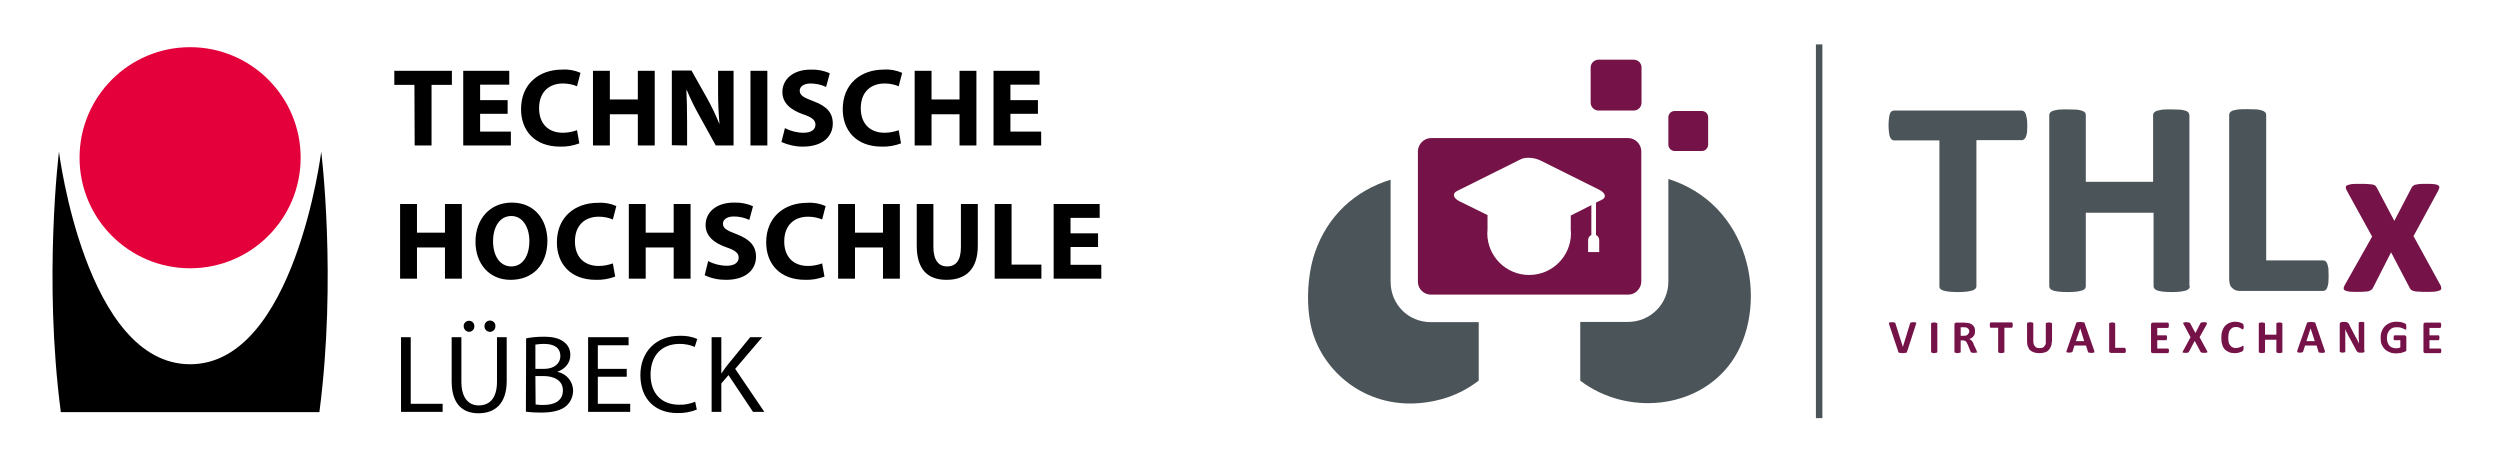
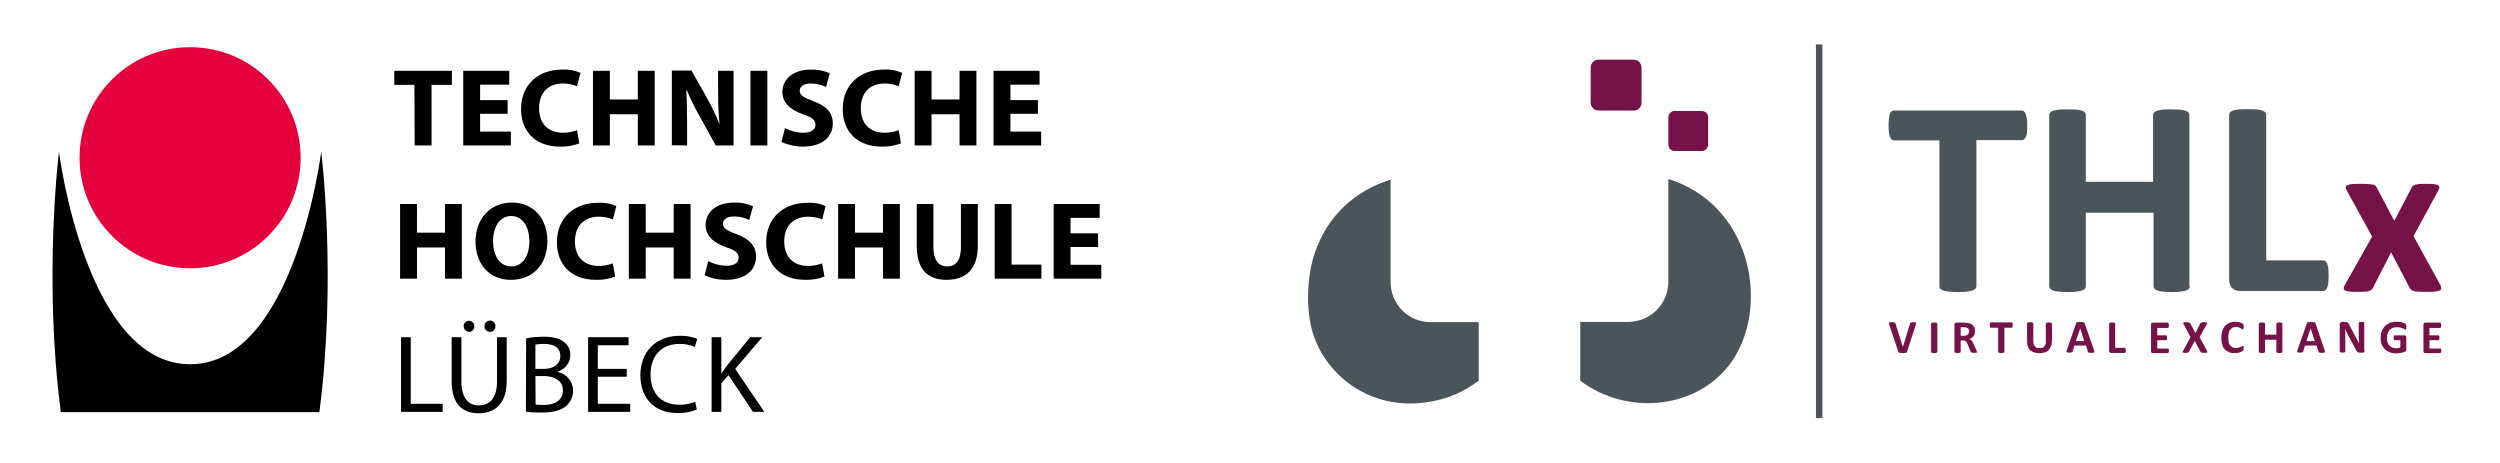
<svg xmlns="http://www.w3.org/2000/svg" version="1.1" id="Ebene_1" x="0px" y="0px" viewBox="0 0 1081 200" style="enable-background:new 0 0 1081 200;" xml:space="preserve">
  <style type="text/css">
	.st0{fill:#E4003A;}
	.st1{fill:none;}
	.st2{fill-rule:evenodd;clip-rule:evenodd;fill:#4B5459;}
	.st3{fill-rule:evenodd;clip-rule:evenodd;fill:#751248;}
</style>
  <path class="st0" d="M130,68.2c0,26.4-21.4,47.8-47.8,47.8S34.4,94.6,34.4,68.2s21.4-47.8,47.8-47.8C108.6,20.4,130,41.8,130,68.2  L130,68.2" />
  <path d="M138.9,65.6c0,0-11.5,91.9-56.7,91.9S25.5,65.6,25.5,65.6s-6.8,54.7,0.8,112.6h111.8C145.7,120.2,138.9,65.6,138.9,65.6" />
  <path d="M307.7,178.1h4.2v-12.3l3.1-3.6l10.6,15.9h4.9l-12.6-18.6l11.7-13.7h-5.2l-9.9,12.1c-0.8,1.1-1.7,2.2-2.5,3.5h-0.1v-15.6  h-4.2V178.1z M300.6,173.7c-2.2,0.9-4.5,1.4-6.9,1.3c-7.8,0-12.4-5-12.4-13c0-8.5,5-13.3,12.6-13.3c2.2,0,4.4,0.4,6.5,1.3l1.1-3.4  c-2.4-1.1-5-1.5-7.7-1.4c-10,0-16.9,6.8-16.9,17c0,10.7,6.8,16.4,15.9,16.4c2.9,0.1,5.8-0.4,8.5-1.5L300.6,173.7z M271,159.5h-12.5  v-10.2h13.3v-3.5h-17.5v32.3h18.2v-3.5h-14v-11.7H271V159.5z M231.5,162.6h3.5c4.6,0,8.4,1.9,8.4,6.2c0,4.7-4,6.3-8.3,6.3  c-1.2,0-2.3,0-3.5-0.2L231.5,162.6z M231.5,149c1.2-0.2,2.5-0.3,3.7-0.3c4.2,0,7.1,1.5,7.1,5.3c0,3.1-2.6,5.5-7,5.5h-3.8V149z   M227.4,178c2.1,0.3,4.3,0.4,6.5,0.4c5.3,0,8.9-1,11.1-3c1.8-1.7,2.8-4,2.8-6.5c0-3.9-2.8-7.3-6.7-8.1v-0.1c3.4-1.2,5.5-3.9,5.5-7.1  c0.1-2.2-0.9-4.4-2.7-5.7c-2-1.6-4.7-2.3-8.8-2.3c-2.6,0-5.1,0.2-7.6,0.7L227.4,178z M211.8,143.5c1.3,0,2.4-1,2.4-2.3  c0-0.1,0-0.1,0-0.2c0.1-1.3-0.9-2.3-2.2-2.4h-0.1c-1.3,0-2.4,1-2.4,2.3c0,0,0,0,0,0.1C209.4,142.3,210.4,143.4,211.8,143.5  C211.7,143.5,211.7,143.5,211.8,143.5 M202.8,143.5c1.3,0,2.4-1.2,2.3-2.5c0-1.3-1-2.3-2.3-2.3s-2.4,1.1-2.3,2.4l0,0  C200.5,142.3,201.5,143.4,202.8,143.5L202.8,143.5 M195.3,145.8v19.1c0,10.1,5,13.8,11.6,13.8c7,0,12.2-4,12.2-14v-18.9h-4.2V165  c0,7.1-3.1,10.3-7.9,10.3c-4.3,0-7.5-3.1-7.5-10.3v-19.2H195.3z M173.4,178.1h18v-3.5h-13.8v-28.8h-4.2V178.1z" />
  <path d="M474.8,100.9h-11.9v-6.7h12.6v-6h-19.9v32.3h20.6v-6h-13.3v-7.7h11.9L474.8,100.9z M430.1,120.5h20.2v-6.1h-12.9V88.2h-7.3  L430.1,120.5L430.1,120.5z M396.4,88.2v18c0,10.3,4.7,14.8,12.9,14.8c8.4,0,13.5-4.7,13.5-14.7V88.2h-7.3v18.6c0,5.8-2.1,8.4-6,8.4  c-3.7,0-5.9-2.8-5.9-8.4V88.2H396.4z M362.4,88.2v32.3h7.3V107h12.1v13.5h7.3V88.2h-7.3v12.4h-12.1V88.2H362.4z M355.5,113.9  c-2,0.7-4,1.1-6.1,1.1c-6.5,0-10.3-4.1-10.3-10.6c0-7.2,4.5-10.7,10.3-10.7c2.1,0,4.2,0.4,6.1,1.2l1.5-5.8c-2.5-1.1-5.2-1.6-8-1.4  c-9.8,0-17.7,6.1-17.7,17.1c0,9.2,5.8,16.2,16.9,16.2c2.8,0.1,5.6-0.4,8.3-1.4L355.5,113.9z M304.7,119c2.9,1.4,6,2,9.2,2  c8.9,0,13-4.6,13-10c0-4.6-2.6-7.5-8.3-9.7c-4.2-1.6-6-2.5-6-4.6c0-1.6,1.5-3.1,4.7-3.1c2.3,0,4.6,0.5,6.7,1.5l1.6-5.9  c-2.6-1.2-5.4-1.7-8.3-1.6c-7.6,0-12.2,4.2-12.2,9.7c0,4.7,3.5,7.7,8.9,9.6c3.9,1.3,5.4,2.5,5.4,4.5c0,2.1-1.8,3.5-5.1,3.5  c-2.8,0-5.6-0.7-8.1-2L304.7,119z M271.9,88.2v32.3h7.3V107h12.1v13.5h7.3V88.2h-7.3v12.4h-12.1V88.2H271.9z M265,113.9  c-2,0.7-4,1.1-6.1,1.1c-6.5,0-10.3-4.1-10.3-10.6c0-7.2,4.5-10.7,10.3-10.7c2.1,0,4.2,0.4,6.1,1.2l1.5-5.8c-2.5-1.1-5.2-1.6-8-1.4  c-9.8,0-17.7,6.1-17.7,17.1c0,9.2,5.8,16.2,16.9,16.2c2.8,0.1,5.6-0.4,8.3-1.4L265,113.9z M221.1,93.4c5,0,7.8,5,7.8,10.8  c0,6.3-2.8,11-7.8,11c-4.9,0-7.9-4.5-7.9-10.9C213.2,98.1,216.1,93.4,221.1,93.4 M221.3,87.6c-9.5,0-15.7,7.2-15.7,16.9  c0,9.3,5.7,16.5,15.2,16.5s15.9-6.4,15.9-17C236.6,95,231.2,87.6,221.3,87.6 M173,88.2v32.3h7.3V107h12.1v13.5h7.3V88.2h-7.3v12.4  h-12.1V88.2H173z" />
  <path d="M448.8,43.3h-11.9v-6.7h12.6v-6h-19.9v32.3h20.6v-6h-13.3v-7.7h11.9L448.8,43.3z M395.5,30.6v32.3h7.3V49.4h12.1v13.5h7.3  V30.6h-7.3V43h-12.1V30.6H395.5z M388.6,56.3c-2,0.7-4,1.1-6.1,1.1c-6.5,0-10.3-4.1-10.3-10.6c0-7.2,4.5-10.7,10.3-10.7  c2.1,0,4.2,0.4,6.1,1.2l1.5-5.8c-2.5-1.1-5.2-1.6-8-1.4c-9.8,0-17.7,6.1-17.7,17.1c0,9.2,5.8,16.2,16.9,16.2  c2.8,0.1,5.6-0.4,8.3-1.4L388.6,56.3z M337.9,61.4c2.9,1.3,6,2,9.2,2c8.9,0,13-4.6,13-10c0-4.6-2.6-7.5-8.3-9.6  c-4.2-1.6-6-2.5-6-4.6c0-1.6,1.5-3.1,4.7-3.1c2.3,0,4.6,0.5,6.7,1.5l1.6-5.9c-2.6-1.2-5.4-1.7-8.3-1.6c-7.6,0-12.2,4.2-12.2,9.7  c0,4.7,3.5,7.7,8.9,9.6c3.9,1.3,5.4,2.5,5.4,4.5c0,2.1-1.8,3.5-5.1,3.5c-2.8,0-5.6-0.7-8.1-2L337.9,61.4z M324.5,62.9h7.3V30.6h-7.3  V62.9z M297.1,62.9v-9.7c0-5.3-0.1-9.8-0.3-14.2h0.2c1.6,3.9,3.5,7.7,5.6,11.4l6.9,12.5h7.7V30.6h-6.7V40c0,4.5,0.2,9,0.6,13.5H311  c-1.5-3.8-3.3-7.5-5.3-11.1L299,30.5h-8.5v32.3L297.1,62.9z M256.4,30.6v32.3h7.3V49.4h12.1v13.5h7.3V30.6h-7.3V43h-12.1V30.6H256.4  z M249.5,56.3c-2,0.7-4,1.1-6.1,1.1c-6.5,0-10.3-4.1-10.3-10.6c0-7.2,4.5-10.7,10.3-10.7c2.1,0,4.2,0.4,6.1,1.2l1.5-5.8  c-2.5-1.1-5.2-1.6-8-1.4c-9.8,0-17.7,6.1-17.7,17.1c0,9.2,5.8,16.2,16.9,16.2c2.8,0.1,5.6-0.4,8.3-1.4L249.5,56.3z M219.5,43.3  h-11.9v-6.7h12.6v-6h-19.9v32.3h20.6v-6h-13.3v-7.7h11.9L219.5,43.3L219.5,43.3z M179.3,62.9h7.3V36.7h8.8v-6.1h-24.9v6.1h8.7  L179.3,62.9L179.3,62.9z" />
  <g id="Layer_x0020_1">
    <g id="_2163388194528">
      <polygon class="st1" points="519.2,-133.1 1102.1,-133.1 1102.1,333.1 519.2,333.1   " />
      <polygon class="st2" points="788,19.2 785.2,19.2 785.2,180.8 788,180.8   " />
      <path class="st3" d="M724.1,48h11.8c1.5,0,2.7,1.2,2.7,2.7v11.8c0,1.5-1.2,2.8-2.7,2.8h-11.8c-1.4,0-2.7-1.2-2.7-2.8V50.7    C721.4,49.2,722.6,48,724.1,48z" />
      <path class="st3" d="M691.2,25.8h15.2c1.9,0,3.4,1.5,3.4,3.4v15.2c0,1.9-1.5,3.4-3.4,3.4h-15.2c-1.9,0-3.4-1.6-3.4-3.4V29.2    C687.8,27.3,689.4,25.8,691.2,25.8z" />
      <path class="st2" d="M606.4,134.3c-3.2-3.2-5.1-7.6-5.1-12.4V77.7c-15.3,4.7-27.3,15.5-32.8,31.7c-3.4,10.1-4,24.4-0.8,34.7    c5.6,18,24.4,33.3,48.8,29.9c10.3-1.4,17.3-5.2,22.9-9.4v-25.3h-20.7C613.9,139.3,609.5,137.4,606.4,134.3z" />
      <path class="st2" d="M683.3,139.3v25.3c20.1,15.3,50.8,12.5,65.4-8.1c16-22.7,9.8-65.5-24.9-78.3l-2.4-0.8v44.3    c0,4.8-1.9,9.2-5.1,12.4s-7.6,5.1-12.4,5.1H683.3z" />
-       <path class="st3" d="M630,82.6l27.5-13.7c2.1-1.1,6-0.8,8.6,0.5l25.5,12.7c2.7,1.4,3.1,3.3,1,4.3l-2.5,1.2v14    c0.8,0.4,1.4,1.2,1.4,2.2v5.2h-4.8v-5.2c0-1,0.6-1.8,1.4-2.2V88.7l-8.9,4.5v6.3l0.1,1.3c0,10-8.1,18.1-18.1,18.1    c-10,0-18.1-8.1-18.1-18.1l0.1-1.2V93L631,87C628.3,85.6,627.9,83.7,630,82.6z M618.8,127.4h85.2c1.6,0,3-0.6,4-1.7    c1-1,1.7-2.4,1.7-3.9V75.3v-9.9c0-1.5-0.7-3-1.7-4c-1-1-2.4-1.7-4-1.7h-85.2c-1.6,0-3,0.7-4,1.7c-1,1-1.7,2.5-1.7,4v9.9v46.6    c0,1.5,0.7,3,1.7,3.9C615.8,126.8,617.2,127.4,618.8,127.4z" />
      <g>
        <path class="st2" d="M876.6,54.2c0,1.2-0.1,2.1-0.1,3c-0.1,0.8-0.3,1.4-0.5,1.9c-0.2,0.6-0.5,0.9-0.8,1.1c-0.3,0.3-0.6,0.4-1,0.4     h-19.6v63.1c0,0.3-0.1,0.8-0.4,1.1c-0.3,0.3-0.7,0.6-1.3,0.8c-0.6,0.2-1.4,0.3-2.5,0.5c-1,0.1-2.3,0.2-3.8,0.2     c-1.6,0-2.8-0.1-3.9-0.2c-1-0.1-1.9-0.3-2.5-0.5c-0.6-0.2-1-0.5-1.3-0.8c-0.3-0.3-0.3-0.8-0.3-1.1V60.7h-19.6     c-0.4,0-0.8-0.1-1-0.4c-0.3-0.2-0.6-0.6-0.8-1.1c-0.2-0.5-0.3-1.1-0.4-1.9c-0.1-0.9-0.2-1.9-0.2-3c0-1.2,0.1-2.3,0.2-3.1     c0.1-0.8,0.2-1.5,0.4-2c0.2-0.6,0.5-0.9,0.8-1.1s0.6-0.3,1-0.3h55.1c0.3,0,0.6,0.1,1,0.3c0.3,0.2,0.6,0.6,0.8,1.1     c0.2,0.5,0.3,1.2,0.5,2C876.5,51.9,876.6,52.9,876.6,54.2z" />
        <path class="st2" d="M946.9,123.7c0,0.3-0.1,0.8-0.4,1.1c-0.3,0.3-0.7,0.6-1.2,0.8c-0.6,0.2-1.4,0.3-2.5,0.5     c-1,0.1-2.3,0.2-3.7,0.2c-1.6,0-2.9-0.1-3.9-0.2c-1-0.1-1.8-0.3-2.4-0.5c-0.6-0.2-1-0.5-1.2-0.8c-0.3-0.3-0.4-0.8-0.4-1.1V92     h-29.3v31.7c0,0.3-0.1,0.8-0.3,1.1c-0.3,0.3-0.7,0.6-1.3,0.8c-0.6,0.2-1.4,0.3-2.4,0.5c-1,0.1-2.3,0.2-3.9,0.2     c-1.5,0-2.8-0.1-3.8-0.2c-1-0.1-1.9-0.3-2.5-0.5c-0.6-0.2-1-0.5-1.2-0.8c-0.3-0.3-0.4-0.8-0.4-1.1V49.8c0-0.4,0.1-0.8,0.4-1.1     c0.2-0.3,0.7-0.6,1.2-0.8c0.6-0.2,1.4-0.3,2.5-0.5c1-0.1,2.3-0.1,3.8-0.1c1.6,0,2.9,0.1,3.9,0.1c1,0.1,1.9,0.3,2.4,0.5     c0.6,0.2,1,0.5,1.3,0.8c0.2,0.3,0.3,0.7,0.3,1.1v28.8H931V49.8c0-0.4,0.1-0.8,0.4-1.1s0.7-0.6,1.2-0.8c0.6-0.1,1.4-0.3,2.4-0.5     c1-0.1,2.3-0.1,3.9-0.1c1.4,0,2.8,0.1,3.7,0.1c1,0.1,1.9,0.3,2.5,0.5c0.6,0.2,1,0.5,1.2,0.8s0.4,0.7,0.4,1.1V123.7z" />
        <path class="st2" d="M1006.9,119.2c0,1.2-0.1,2.2-0.1,3c-0.1,0.8-0.3,1.5-0.5,2.1c-0.2,0.6-0.5,1-0.8,1.2c-0.3,0.2-0.7,0.3-1,0.3     h-35.9c-1.3,0-2.4-0.3-3.3-1.2c-1-0.8-1.4-2.1-1.4-3.9v-71c0-0.4,0.1-0.8,0.4-1.1c0.2-0.3,0.7-0.6,1.2-0.8     c0.6-0.2,1.4-0.3,2.5-0.5c1-0.1,2.3-0.1,3.9-0.1c1.6,0,2.8,0.1,3.9,0.1c1,0.1,1.8,0.3,2.4,0.5c0.6,0.2,1,0.5,1.3,0.8     s0.4,0.7,0.4,1.1v62.9h24.6c0.3,0,0.8,0.1,1,0.3c0.3,0.3,0.6,0.6,0.8,1.1c0.2,0.6,0.3,1.2,0.5,2     C1006.8,117,1006.9,118,1006.9,119.2z" />
        <path class="st3" d="M1055.3,123.4c0.3,0.6,0.3,1,0.3,1.3c0,0.4-0.2,0.7-0.7,0.9c-0.5,0.2-1.2,0.4-2.1,0.5s-2.1,0.1-3.6,0.1     c-1.4,0-2.6,0-3.5-0.1c-0.9,0-1.6-0.1-2.1-0.3c-0.5-0.1-0.9-0.3-1.1-0.6c-0.3-0.2-0.4-0.4-0.6-0.8l-8-15.3l-7.8,15.3     c-0.1,0.3-0.3,0.6-0.6,0.8c-0.2,0.2-0.6,0.4-1,0.6s-1.2,0.3-2,0.3c-0.8,0.1-1.9,0.1-3.2,0.1c-1.4,0-2.5,0-3.4-0.1     c-0.8-0.1-1.4-0.3-1.9-0.5c-0.4-0.2-0.6-0.5-0.6-0.9c0-0.3,0.1-0.8,0.4-1.3l11.9-21.1l-10.9-19.8c-0.3-0.6-0.5-1-0.5-1.4     s0.2-0.8,0.6-1s1.1-0.3,2-0.5c0.9-0.1,2.1-0.1,3.7-0.1c1.4,0,2.5,0,3.4,0.1c0.9,0.1,1.5,0.1,2,0.2c0.5,0.1,0.8,0.3,1.1,0.5     c0.2,0.2,0.4,0.5,0.6,0.8l7.6,14.4l7.5-14.4c0.1-0.2,0.3-0.5,0.5-0.6c0.1-0.2,0.5-0.4,0.9-0.6c0.4-0.1,1-0.2,1.7-0.3     c0.7-0.1,1.7-0.1,3-0.1c1.4,0,2.5,0,3.4,0.1c0.9,0.1,1.4,0.2,1.9,0.5c0.3,0.2,0.6,0.5,0.6,0.9c-0.1,0.4-0.3,1-0.6,1.6l-10.6,19.5     L1055.3,123.4z" />
        <path class="st3" d="M824.6,152.1c0,0.1-0.1,0.2-0.1,0.3c-0.1,0.1-0.2,0.1-0.3,0.1c-0.1,0.1-0.3,0.1-0.6,0.1     c-0.2,0-0.4,0.1-0.8,0.1c-0.3,0-0.6,0-0.7-0.1c-0.2,0-0.4,0-0.6,0s-0.2,0-0.3-0.1c-0.1,0-0.2-0.1-0.2-0.1     c-0.1-0.1-0.1-0.1-0.1-0.1c-0.1-0.1-0.1-0.1-0.1-0.3l-3.9-11.6c-0.1-0.3-0.1-0.5-0.1-0.6c-0.1-0.1,0-0.2,0.1-0.3     c0.1-0.1,0.2-0.1,0.4-0.1s0.5-0.1,0.9-0.1c0.3,0,0.6,0.1,0.7,0.1c0.2,0,0.3,0,0.4,0.1c0.1,0,0.2,0.1,0.2,0.1     c0.1,0.1,0.1,0.1,0.1,0.3l3.2,10.1l0,0l3.1-10.1c0.1-0.1,0.1-0.2,0.1-0.3c0.1-0.1,0.1-0.1,0.2-0.1s0.2-0.1,0.4-0.1     s0.4-0.1,0.8-0.1c0.3,0,0.6,0.1,0.8,0.1c0.1,0,0.3,0.1,0.3,0.1c0.1,0.1,0.1,0.2,0.1,0.3c-0.1,0.1-0.1,0.3-0.2,0.6L824.6,152.1z      M837.7,152.2c0,0.1-0.1,0.1-0.1,0.2c-0.1,0.1-0.1,0.1-0.3,0.1c-0.1,0-0.2,0.1-0.3,0.1c-0.2,0-0.4,0.1-0.7,0.1s-0.5-0.1-0.6-0.1     c-0.2,0-0.3-0.1-0.4-0.1c-0.1-0.1-0.2-0.1-0.2-0.1c-0.1-0.1-0.1-0.1-0.1-0.2v-12.3c0-0.1,0-0.1,0.1-0.2c0-0.1,0.1-0.1,0.2-0.1     c0.1,0,0.2-0.1,0.4-0.1c0.1,0,0.3-0.1,0.6-0.1s0.5,0.1,0.7,0.1c0.1,0,0.3,0.1,0.3,0.1c0.1,0.1,0.2,0.1,0.3,0.1     c0,0.1,0.1,0.1,0.1,0.2V152.2z M855,152.2c0,0.1,0,0.1,0,0.1c-0.1,0.1-0.1,0.1-0.2,0.1c-0.1,0.1-0.3,0.1-0.5,0.1     c-0.1,0-0.4,0.1-0.8,0.1c-0.3,0-0.6-0.1-0.7-0.1s-0.3,0-0.4-0.1c-0.1,0-0.1-0.1-0.2-0.1c0-0.1-0.1-0.1-0.1-0.2l-1.2-3     c-0.2-0.3-0.3-0.6-0.4-0.8c-0.1-0.3-0.3-0.5-0.5-0.7c-0.1-0.1-0.3-0.3-0.6-0.3c-0.3-0.1-0.5-0.1-0.8-0.1h-0.8v5     c0,0.1-0.1,0.1-0.1,0.2c-0.1,0.1-0.1,0.1-0.3,0.1c-0.1,0-0.2,0.1-0.3,0.1c-0.2,0-0.4,0.1-0.7,0.1c-0.2,0-0.5-0.1-0.6-0.1     c-0.2,0-0.3-0.1-0.4-0.1c-0.1-0.1-0.1-0.1-0.2-0.1s-0.1-0.1-0.1-0.2v-11.8c0-0.3,0.1-0.6,0.2-0.7c0.2-0.1,0.3-0.2,0.6-0.2h3.4     c0.3,0,0.6,0,0.8,0.1c0.2,0,0.4,0,0.6,0c0.6,0.1,1,0.2,1.4,0.4c0.4,0.2,0.8,0.4,1,0.7c0.3,0.3,0.6,0.7,0.7,1     c0.1,0.4,0.2,0.9,0.2,1.4c0,0.4-0.1,0.8-0.1,1.2c-0.1,0.3-0.3,0.7-0.5,1c-0.2,0.3-0.5,0.6-0.8,0.8c-0.3,0.2-0.7,0.3-1.1,0.5     c0.2,0.1,0.4,0.2,0.6,0.3c0.2,0.1,0.3,0.3,0.5,0.5c0.2,0.2,0.3,0.4,0.5,0.7c0.1,0.2,0.3,0.5,0.3,0.8l1.2,2.5     c0.1,0.3,0.1,0.5,0.1,0.6C855,152,855,152.2,855,152.2z M851.5,143.3c0-0.4-0.1-0.8-0.3-1c-0.2-0.3-0.6-0.6-1-0.7     c-0.1,0-0.3,0-0.5-0.1c-0.1,0-0.4,0-0.7,0h-1.2v3.7h1.3c0.4,0,0.8-0.1,1-0.1c0.3-0.1,0.5-0.2,0.7-0.4c0.2-0.1,0.3-0.3,0.4-0.6     C851.5,143.8,851.5,143.6,851.5,143.3z M870.3,140.5c0,0.2,0,0.3,0,0.6c-0.1,0.1-0.1,0.2-0.1,0.3c-0.1,0.1-0.1,0.2-0.1,0.2     c-0.1,0.1-0.1,0.1-0.2,0.1h-3.2v10.5c0,0.1-0.1,0.1-0.1,0.2c-0.1,0.1-0.1,0.1-0.2,0.1c-0.1,0-0.3,0.1-0.4,0.1     c-0.2,0-0.4,0.1-0.7,0.1c-0.2,0-0.5-0.1-0.6-0.1c-0.2,0-0.3-0.1-0.4-0.1c-0.1-0.1-0.2-0.1-0.2-0.1c-0.1-0.1-0.1-0.1-0.1-0.2     v-10.5h-3.3c-0.1,0-0.1,0-0.1-0.1c-0.1,0-0.1-0.1-0.1-0.2c0-0.1-0.1-0.1-0.1-0.3c0-0.2,0-0.3,0-0.6c0-0.2,0-0.3,0-0.5     c0-0.1,0.1-0.3,0.1-0.3c0.1-0.1,0.1-0.1,0.1-0.2c0,0,0.1-0.1,0.1-0.1h9.2c0.1,0,0.1,0.1,0.2,0.1c0,0.1,0.1,0.1,0.1,0.2     c0,0.1,0,0.2,0.1,0.3C870.3,140.2,870.3,140.3,870.3,140.5z M887.2,147.7c0,0.8-0.1,1.5-0.4,2.1c-0.2,0.6-0.6,1.2-1,1.6     c-0.4,0.5-1,0.8-1.7,1c-0.7,0.2-1.4,0.3-2.3,0.3c-0.8,0-1.6-0.1-2.2-0.3c-0.7-0.2-1.2-0.5-1.7-0.9c-0.5-0.4-0.8-1-1-1.6     c-0.3-0.6-0.4-1.4-0.4-2.2v-7.9c0-0.1,0.1-0.1,0.1-0.2c0.1-0.1,0.1-0.1,0.2-0.1c0.1,0,0.3-0.1,0.4-0.1c0.2,0,0.4-0.1,0.7-0.1     c0.2,0,0.4,0.1,0.6,0.1c0.1,0,0.3,0.1,0.4,0.1c0.1,0.1,0.1,0.1,0.2,0.1c0.1,0.1,0.1,0.1,0.1,0.2v7.7c0,0.6,0.1,1,0.2,1.4     c0.1,0.3,0.3,0.7,0.6,0.9c0.2,0.3,0.5,0.5,0.8,0.6c0.3,0.1,0.7,0.1,1.1,0.1c0.5,0,0.8-0.1,1.2-0.1c0.3-0.1,0.6-0.3,0.8-0.6     c0.2-0.2,0.4-0.6,0.6-0.9s0.1-0.8,0.1-1.2v-7.8c0-0.1,0.1-0.1,0.1-0.2c0.1-0.1,0.1-0.1,0.2-0.1c0.1,0,0.3-0.1,0.4-0.1     c0.2,0,0.4-0.1,0.7-0.1c0.2,0,0.4,0.1,0.6,0.1c0.1,0,0.3,0.1,0.4,0.1c0.1,0.1,0.1,0.1,0.2,0.1c0,0.1,0.1,0.1,0.1,0.2V147.7z      M905.5,151.5c0.1,0.3,0.1,0.5,0.1,0.6c0,0.1,0,0.2-0.1,0.3s-0.2,0.1-0.4,0.1c-0.1,0-0.4,0.1-0.8,0.1s-0.6-0.1-0.8-0.1     s-0.3,0-0.4-0.1c-0.1,0-0.2-0.1-0.2-0.1c-0.1-0.1-0.1-0.1-0.1-0.3l-0.8-2.6h-5l-0.8,2.5c0,0.1-0.1,0.2-0.1,0.3     c-0.1,0.1-0.1,0.1-0.3,0.1c-0.1,0.1-0.2,0.1-0.4,0.1c-0.1,0-0.4,0.1-0.7,0.1c-0.3,0-0.6-0.1-0.7-0.1c-0.2,0-0.3-0.1-0.4-0.1     s-0.1-0.2-0.1-0.3c0.1-0.1,0.1-0.3,0.2-0.6l4-11.6c0.1-0.1,0.1-0.2,0.1-0.3c0.1-0.1,0.1-0.1,0.3-0.1c0.1-0.1,0.3-0.1,0.5-0.1     s0.5-0.1,0.8-0.1c0.4,0,0.8,0.1,1,0.1s0.4,0,0.6,0.1c0.1,0,0.2,0.1,0.3,0.1c0.1,0.1,0.1,0.2,0.1,0.3L905.5,151.5z M899.5,142     L899.5,142l-1.9,5.5h3.6L899.5,142z M919.2,151.4c0,0.2,0,0.4,0,0.6c-0.1,0.1-0.1,0.3-0.1,0.3c-0.1,0.1-0.1,0.1-0.1,0.2     c-0.1,0-0.1,0.1-0.2,0.1h-6c-0.2,0-0.4-0.1-0.6-0.2c-0.1-0.1-0.2-0.3-0.2-0.7v-11.8c0-0.1,0-0.1,0.1-0.2c0-0.1,0.1-0.1,0.2-0.1     c0.1,0,0.2-0.1,0.4-0.1c0.1,0,0.3-0.1,0.6-0.1s0.5,0.1,0.6,0.1c0.2,0,0.3,0.1,0.4,0.1c0.1,0.1,0.2,0.1,0.2,0.1     c0.1,0.1,0.1,0.1,0.1,0.2v10.5h4.1c0.1,0,0.1,0,0.2,0.1c0.1,0,0.1,0.1,0.1,0.1c0,0.1,0,0.2,0.1,0.3     C919.2,151,919.2,151.2,919.2,151.4z M937.9,151.5c0,0.2-0.1,0.4-0.1,0.6c0,0.1,0,0.2-0.1,0.3c0,0.1-0.1,0.1-0.1,0.2     c0,0-0.1,0.1-0.1,0.1h-6.6c-0.2,0-0.4-0.1-0.6-0.2c-0.1-0.1-0.2-0.3-0.2-0.7v-11.4c0-0.3,0.1-0.6,0.2-0.7     c0.1-0.1,0.3-0.2,0.6-0.2h6.5c0.1,0,0.1,0.1,0.2,0.1c0,0.1,0.1,0.1,0.1,0.2c0.1,0.1,0.1,0.1,0.1,0.3c0,0.1,0,0.3,0,0.6     c0,0.1,0,0.3,0,0.5c-0.1,0.1-0.1,0.2-0.1,0.3c0,0.1-0.1,0.1-0.1,0.2c-0.1,0.1-0.1,0.1-0.2,0.1h-4.6v3.2h3.9c0.1,0,0.1,0,0.1,0.1     c0.1,0,0.1,0.1,0.1,0.1c0,0.1,0.1,0.2,0.1,0.3s0,0.3,0,0.5c0,0.2,0,0.3,0,0.5s-0.1,0.2-0.1,0.3c-0.1,0.1-0.1,0.1-0.1,0.2     c-0.1,0-0.1,0.1-0.1,0.1h-3.9v3.6h4.7c0.1,0,0.1,0,0.1,0.1c0.1,0.1,0.1,0.1,0.1,0.2c0.1,0.1,0.1,0.1,0.1,0.3     C937.8,151.1,937.9,151.3,937.9,151.5z M954.2,151.5c0.1,0.3,0.2,0.4,0.3,0.6c0,0.1,0,0.3-0.1,0.3c-0.1,0.1-0.2,0.1-0.4,0.1     c-0.3,0-0.6,0.1-0.9,0.1s-0.6-0.1-0.8-0.1s-0.3,0-0.4-0.1c-0.1,0-0.2-0.1-0.3-0.1c0,0-0.1-0.1-0.1-0.2l-2.5-4.7l-2.5,4.7     c0,0.1-0.1,0.2-0.1,0.2c0,0.1-0.1,0.1-0.2,0.1c-0.1,0.1-0.3,0.1-0.4,0.1c-0.2,0-0.5,0.1-0.8,0.1c-0.3,0-0.6-0.1-0.8-0.1     s-0.3-0.1-0.4-0.1s-0.1-0.2,0-0.3c0-0.1,0.1-0.3,0.3-0.6l3.1-5.7l-2.9-5.4c-0.1-0.3-0.2-0.4-0.3-0.6c0-0.1,0-0.2,0.1-0.3     c0.1-0.1,0.2-0.1,0.4-0.1s0.5-0.1,0.9-0.1c0.3,0,0.6,0.1,0.8,0.1s0.3,0,0.4,0.1c0.1,0,0.2,0.1,0.3,0.1c0,0,0.1,0.1,0.1,0.1     l2.3,4.3l2.2-4.3c0.1-0.1,0.1-0.1,0.1-0.1c0.1-0.1,0.1-0.1,0.2-0.1c0.1-0.1,0.3-0.1,0.4-0.1c0.2,0,0.4-0.1,0.8-0.1     s0.6,0.1,0.8,0.1s0.3,0.1,0.4,0.1c0.1,0.1,0.1,0.2,0.1,0.3c-0.1,0.1-0.1,0.3-0.2,0.6l-3,5.4L954.2,151.5z M970.1,150.6     c0,0.1,0,0.3,0,0.4c0,0.1,0,0.2-0.1,0.3c0,0.1,0,0.1-0.1,0.2c0,0.1-0.1,0.1-0.1,0.2s-0.2,0.1-0.4,0.3c-0.3,0.1-0.5,0.2-0.8,0.3     c-0.3,0.1-0.6,0.2-1,0.3c-0.4,0.1-0.8,0.1-1.3,0.1c-0.9,0-1.7-0.1-2.4-0.4c-0.7-0.3-1.3-0.7-1.9-1.2c-0.5-0.6-0.9-1.2-1.1-2.1     c-0.3-0.8-0.4-1.8-0.4-2.9s0.1-2.1,0.4-3s0.7-1.6,1.2-2.2c0.6-0.6,1.2-1,1.9-1.3c0.8-0.3,1.6-0.5,2.5-0.5c0.3,0,0.7,0.1,1,0.1     s0.6,0.1,1,0.2c0.3,0.1,0.6,0.2,0.8,0.3s0.4,0.3,0.5,0.3s0.1,0.1,0.2,0.2c0,0.1,0,0.1,0.1,0.3c0,0.1,0,0.2,0,0.3     c0.1,0.1,0.1,0.3,0.1,0.5c0,0.2,0,0.4-0.1,0.6c0,0.1,0,0.3-0.1,0.3c0,0.1-0.1,0.1-0.1,0.2c-0.1,0-0.1,0-0.2,0s-0.2,0-0.3-0.1     c-0.2-0.1-0.4-0.3-0.6-0.4c-0.3-0.1-0.6-0.3-0.9-0.4c-0.3-0.1-0.8-0.1-1.2-0.1s-1,0.1-1.4,0.3c-0.4,0.3-0.8,0.6-1,1     c-0.3,0.3-0.5,0.8-0.6,1.4c-0.1,0.6-0.2,1.2-0.2,1.9c0,0.8,0.1,1.4,0.2,2c0.1,0.6,0.4,1,0.7,1.4s0.6,0.6,1,0.8     c0.4,0.2,0.9,0.3,1.4,0.3c0.4,0,0.8-0.1,1.2-0.2c0.3-0.1,0.7-0.2,0.9-0.3c0.3-0.1,0.5-0.3,0.6-0.3c0.1-0.1,0.3-0.2,0.3-0.2     s0.1,0.1,0.2,0.1c0,0,0.1,0.1,0.1,0.1c0,0.1,0.1,0.2,0.1,0.3C970.1,150.2,970.1,150.3,970.1,150.6z M986.9,152.2     c0,0.1,0,0.1,0,0.2c-0.1,0.1-0.1,0.1-0.3,0.1c-0.1,0-0.2,0.1-0.4,0.1c-0.1,0-0.3,0.1-0.6,0.1s-0.5-0.1-0.6-0.1     c-0.2,0-0.3-0.1-0.4-0.1c-0.1-0.1-0.1-0.1-0.2-0.1s-0.1-0.1-0.1-0.2v-5.3h-4.9v5.3c0,0.1-0.1,0.1-0.1,0.2     c-0.1,0.1-0.1,0.1-0.2,0.1c-0.1,0-0.3,0.1-0.4,0.1c-0.2,0-0.4,0.1-0.7,0.1c-0.2,0-0.4-0.1-0.6-0.1c-0.1,0-0.3-0.1-0.4-0.1     c-0.1-0.1-0.1-0.1-0.2-0.1s-0.1-0.1-0.1-0.2v-12.3c0-0.1,0-0.1,0.1-0.2c0.1-0.1,0.1-0.1,0.2-0.1c0.1,0,0.3-0.1,0.4-0.1     c0.2,0,0.4-0.1,0.6-0.1c0.3,0,0.5,0.1,0.7,0.1c0.1,0,0.3,0.1,0.4,0.1c0.1,0.1,0.1,0.1,0.2,0.1c0,0.1,0.1,0.1,0.1,0.2v4.8h4.9     v-4.8c0-0.1,0-0.1,0.1-0.2c0.1-0.1,0.1-0.1,0.2-0.1c0.1,0,0.2-0.1,0.4-0.1c0.1,0,0.3-0.1,0.6-0.1s0.5,0.1,0.6,0.1     c0.2,0,0.3,0.1,0.4,0.1c0.1,0.1,0.2,0.1,0.3,0.1c0,0.1,0,0.1,0,0.2V152.2z M1005.2,151.5c0.1,0.3,0.1,0.5,0.1,0.6     c0,0.1,0,0.2-0.1,0.3s-0.2,0.1-0.4,0.1s-0.4,0.1-0.8,0.1s-0.6-0.1-0.8-0.1c-0.2,0-0.3,0-0.4-0.1c-0.1,0-0.2-0.1-0.2-0.1     c-0.1-0.1-0.1-0.1-0.1-0.3l-0.8-2.6h-5l-0.8,2.5c0,0.1-0.1,0.2-0.1,0.3c0,0.1-0.1,0.1-0.2,0.1c-0.1,0.1-0.2,0.1-0.4,0.1     c-0.1,0-0.4,0.1-0.7,0.1c-0.3,0-0.6-0.1-0.8-0.1c-0.1,0-0.3-0.1-0.3-0.1s-0.1-0.2-0.1-0.3s0.1-0.3,0.1-0.6l4.1-11.6     c0-0.1,0.1-0.2,0.1-0.3c0.1-0.1,0.1-0.1,0.3-0.1c0.1-0.1,0.3-0.1,0.5-0.1s0.5-0.1,0.8-0.1c0.4,0,0.7,0.1,1,0.1     c0.2,0,0.4,0,0.6,0.1c0.1,0,0.2,0.1,0.3,0.1c0.1,0.1,0.1,0.2,0.1,0.3L1005.2,151.5z M999.1,142L999.1,142l-1.8,5.5h3.6L999.1,142     z M1022.5,151.6c0,0.1,0,0.3-0.1,0.4s-0.1,0.2-0.2,0.3c-0.1,0.1-0.2,0.1-0.3,0.1c-0.1,0.1-0.2,0.1-0.3,0.1h-1.2     c-0.2,0-0.4,0-0.6-0.1c-0.1-0.1-0.3-0.1-0.5-0.3c-0.1-0.1-0.3-0.3-0.4-0.5c-0.1-0.2-0.3-0.5-0.4-0.8l-3.3-6.1     c-0.1-0.3-0.3-0.8-0.6-1.2s-0.3-0.8-0.6-1.2l0,0c0.1,0.5,0.1,1,0.1,1.4s0,1,0,1.5v6.8c0,0.1,0,0.1,0,0.2     c-0.1,0.1-0.1,0.1-0.2,0.1c-0.1,0-0.2,0.1-0.4,0.1c-0.1,0-0.3,0.1-0.6,0.1c-0.3,0-0.5-0.1-0.6-0.1s-0.3-0.1-0.3-0.1     c-0.1-0.1-0.1-0.1-0.2-0.1c0-0.1-0.1-0.1-0.1-0.2v-11.8c0-0.3,0.1-0.6,0.3-0.7c0.2-0.1,0.4-0.3,0.7-0.3h1.4     c0.3,0,0.5,0.1,0.7,0.1c0.1,0.1,0.3,0.1,0.4,0.3c0.1,0.1,0.3,0.2,0.4,0.4c0.1,0.1,0.3,0.3,0.3,0.6l2.5,4.8     c0.2,0.3,0.3,0.6,0.5,0.8c0.1,0.3,0.3,0.6,0.4,0.8c0.1,0.3,0.3,0.6,0.4,0.8c0.1,0.3,0.2,0.6,0.3,0.8l0,0c0-0.5,0-1,0-1.4     c-0.1-0.6-0.1-1-0.1-1.5v-6.1c0-0.1,0.1-0.1,0.1-0.2c0.1,0,0.1-0.1,0.2-0.1c0.1,0,0.2-0.1,0.4-0.1c0.1,0,0.3,0,0.6,0     c0.3,0,0.4,0,0.6,0c0.1,0,0.3,0.1,0.3,0.1c0.1,0.1,0.1,0.1,0.2,0.1c0,0.1,0,0.1,0,0.2V151.6z M1040.5,141.5c0,0.2,0,0.3,0,0.5     c0,0.1-0.1,0.3-0.1,0.3c-0.1,0.1-0.1,0.1-0.1,0.2c0,0-0.1,0.1-0.1,0.1s-0.2-0.1-0.4-0.2c-0.2-0.1-0.5-0.3-0.8-0.4     c-0.3-0.1-0.8-0.3-1.2-0.4c-0.5-0.1-1-0.1-1.6-0.1s-1.2,0.1-1.7,0.3c-0.5,0.3-1,0.6-1.3,1c-0.3,0.4-0.6,0.9-0.8,1.4     c-0.2,0.6-0.3,1.2-0.3,1.9c0,0.8,0.1,1.4,0.3,2s0.5,1,0.8,1.4c0.3,0.3,0.8,0.7,1.3,0.8c0.5,0.2,1,0.3,1.7,0.3     c0.3,0,0.6-0.1,0.9-0.1c0.3-0.1,0.6-0.1,0.8-0.3v-3.1h-2.5c-0.1,0-0.3-0.1-0.3-0.2c-0.1-0.1-0.1-0.4-0.1-0.8c0-0.2,0-0.3,0-0.5     c0.1-0.1,0.1-0.2,0.1-0.3c0.1-0.1,0.1-0.1,0.1-0.2c0.1-0.1,0.1-0.1,0.2-0.1h4.4c0.1,0,0.2,0,0.3,0.1s0.1,0.1,0.2,0.2     c0.1,0.1,0.1,0.1,0.1,0.2c0.1,0.1,0.1,0.3,0.1,0.4v5.2c0,0.2,0,0.4-0.1,0.6c-0.1,0.1-0.2,0.3-0.4,0.3c-0.2,0.1-0.5,0.2-0.8,0.3     c-0.3,0.1-0.6,0.2-1,0.3s-0.7,0.1-1.1,0.1c-0.3,0.1-0.7,0.1-1,0.1c-1,0-2-0.1-2.8-0.5c-0.8-0.3-1.5-0.7-2.1-1.3     c-0.6-0.6-1-1.2-1.4-2.1c-0.3-0.8-0.4-1.7-0.4-2.8c0-1.1,0.1-2.1,0.5-2.9c0.3-0.9,0.8-1.6,1.4-2.2c0.6-0.6,1.3-1,2.1-1.4     c0.8-0.3,1.8-0.5,2.8-0.5c0.6,0,1.1,0.1,1.5,0.1c0.5,0.1,0.9,0.1,1.2,0.3c0.3,0.1,0.6,0.2,0.9,0.3c0.2,0.1,0.3,0.3,0.5,0.3     c0.1,0.1,0.1,0.2,0.1,0.4C1040.5,140.9,1040.5,141.1,1040.5,141.5z M1055.6,151.5c0,0.2,0,0.4,0,0.6c0,0.1-0.1,0.2-0.1,0.3     c-0.1,0.1-0.1,0.1-0.1,0.2c-0.1,0-0.1,0.1-0.2,0.1h-6.5c-0.2,0-0.4-0.1-0.6-0.2c-0.1-0.1-0.2-0.3-0.2-0.7v-11.4     c0-0.3,0.1-0.6,0.2-0.7c0.1-0.1,0.3-0.2,0.6-0.2h6.5c0.1,0,0.1,0.1,0.1,0.1c0.1,0.1,0.1,0.1,0.1,0.2c0.1,0.1,0.1,0.1,0.1,0.3     c0,0.1,0.1,0.3,0.1,0.6c0,0.1-0.1,0.3-0.1,0.5c0,0.1,0,0.2-0.1,0.3c0,0.1-0.1,0.1-0.1,0.2c0,0.1-0.1,0.1-0.1,0.1h-4.7v3.2h3.9     c0.1,0,0.1,0,0.2,0.1c0,0,0.1,0.1,0.1,0.1c0,0.1,0,0.2,0.1,0.3c0,0.1,0,0.3,0,0.5c0,0.2,0,0.3,0,0.5c-0.1,0.1-0.1,0.2-0.1,0.3     c-0.1,0.1-0.1,0.1-0.1,0.2c-0.1,0-0.1,0.1-0.2,0.1h-3.9v3.6h4.7c0.1,0,0.1,0,0.2,0.1c0.1,0.1,0.1,0.1,0.1,0.2     c0,0.1,0.1,0.1,0.1,0.3C1055.6,151.1,1055.6,151.3,1055.6,151.5z" />
      </g>
    </g>
  </g>
</svg>